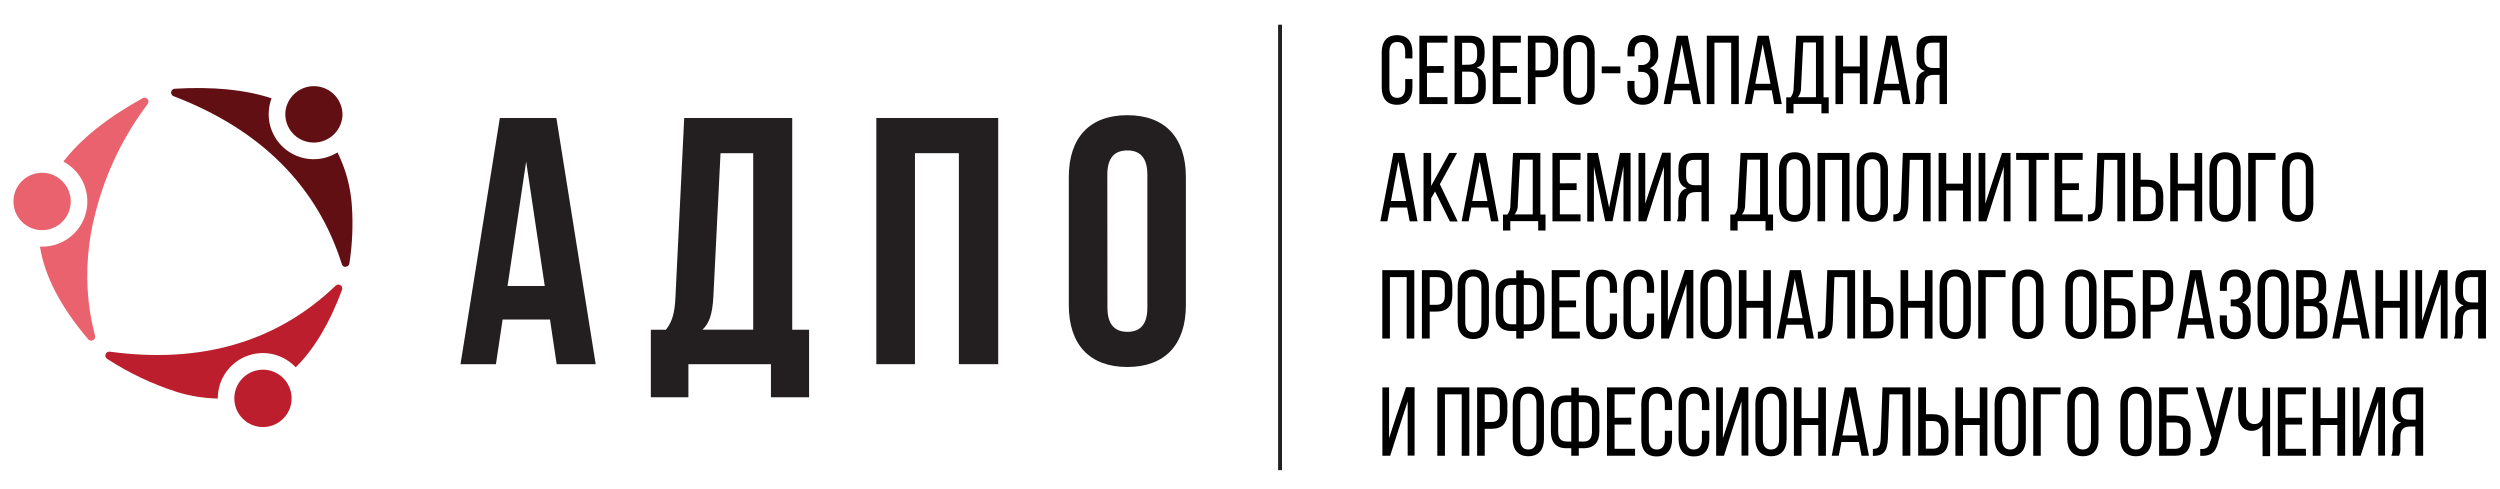
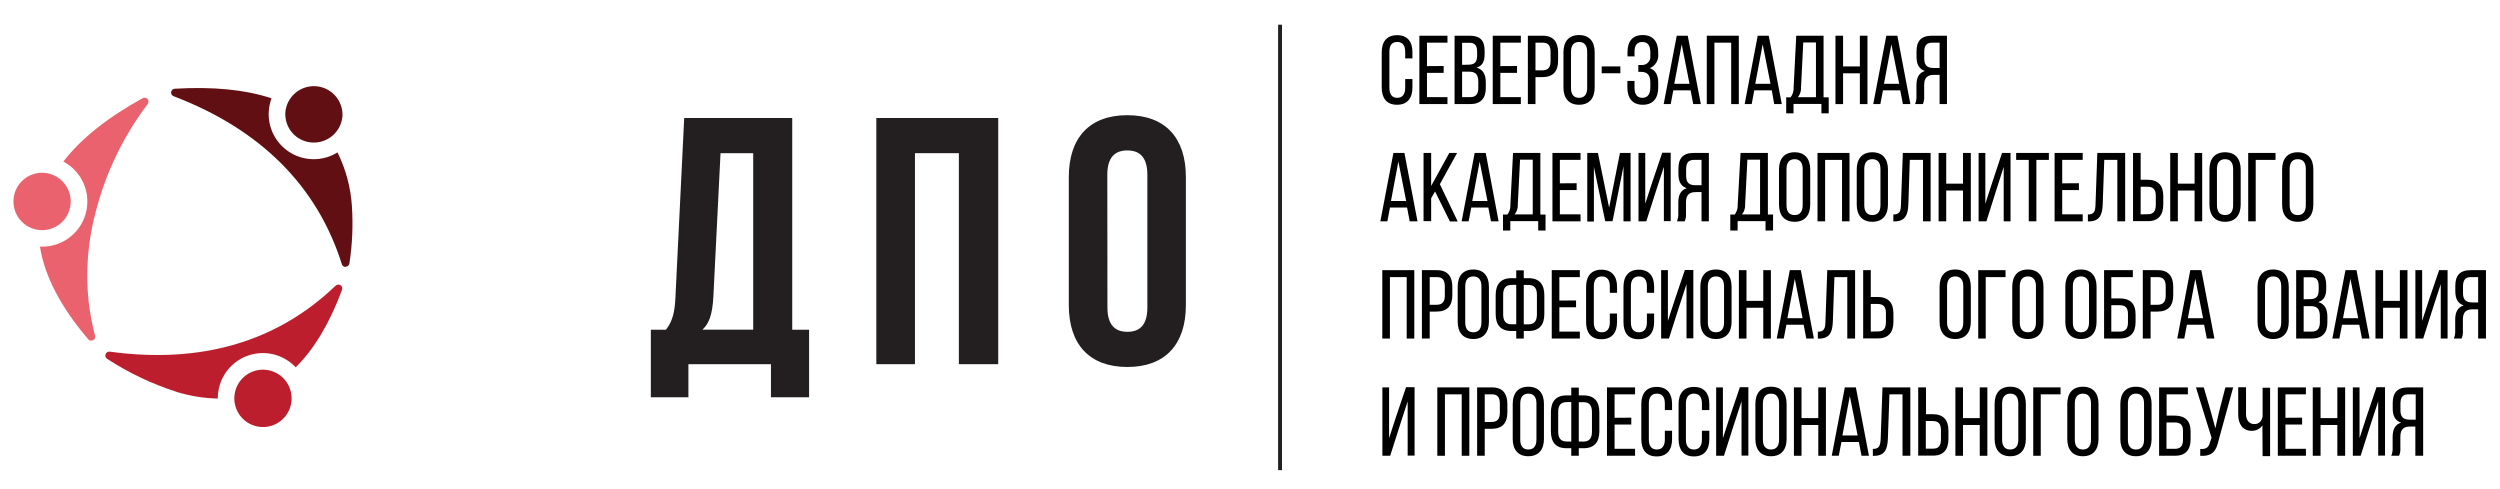
<svg xmlns="http://www.w3.org/2000/svg" width="404" height="79" viewBox="0 0 404 79" fill="none">
  <path fill-rule="evenodd" clip-rule="evenodd" d="M55.347 18.723C55.26 19.948 54.691 21.089 53.766 21.896C52.84 22.703 51.633 23.111 50.409 23.029C49.803 22.991 49.211 22.834 48.666 22.566C48.122 22.297 47.636 21.924 47.237 21.466C46.837 21.009 46.532 20.477 46.34 19.901C46.147 19.325 46.07 18.716 46.114 18.11C46.23 16.909 46.809 15.801 47.729 15.021C48.648 14.241 49.835 13.85 51.037 13.933C52.239 14.015 53.362 14.563 54.167 15.461C54.971 16.359 55.395 17.536 55.347 18.741V18.723Z" fill="#610F12" />
  <path d="M54.539 24.627C53.48 25.287 52.268 25.663 51.021 25.719C49.774 25.775 48.533 25.509 47.419 24.947C46.304 24.384 45.352 23.544 44.656 22.507C43.959 21.47 43.54 20.271 43.44 19.026C43.408 18.658 43.408 18.288 43.44 17.921C43.488 17.227 43.637 16.544 43.881 15.894C43.828 15.879 43.775 15.86 43.724 15.837C39.561 14.479 34.352 13.974 28.235 14.34C28.093 14.35 27.959 14.406 27.854 14.502C27.748 14.597 27.678 14.724 27.654 14.864C27.645 14.914 27.645 14.966 27.654 15.016C27.665 15.133 27.708 15.244 27.778 15.338C27.848 15.431 27.943 15.504 28.052 15.546C42.115 20.914 51.266 30.07 55.246 42.698C55.276 42.792 55.328 42.877 55.397 42.948C55.466 43.018 55.55 43.071 55.643 43.102C55.726 43.124 55.813 43.124 55.895 43.102C56.035 43.09 56.167 43.031 56.27 42.935C56.373 42.839 56.441 42.711 56.463 42.572C56.938 39.502 57.073 36.389 56.867 33.29C56.672 30.276 55.881 27.331 54.539 24.627Z" fill="#610F12" />
  <path fill-rule="evenodd" clip-rule="evenodd" d="M11.213 33.965C10.935 34.838 10.405 35.609 9.689 36.18C8.974 36.751 8.106 37.097 7.194 37.175C6.282 37.252 5.368 37.057 4.567 36.614C3.766 36.172 3.114 35.501 2.693 34.688C2.272 33.874 2.102 32.954 2.203 32.043C2.304 31.133 2.672 30.273 3.262 29.572C3.851 28.871 4.634 28.36 5.513 28.105C6.392 27.85 7.326 27.861 8.199 28.137C9.369 28.511 10.344 29.335 10.909 30.427C11.474 31.52 11.584 32.792 11.213 33.965Z" fill="#E9626D" />
  <path d="M23.845 16.007C23.751 15.895 23.621 15.82 23.477 15.793C23.333 15.767 23.185 15.791 23.057 15.862C17.322 19.028 13.05 22.444 10.242 26.11C11.708 26.888 12.866 28.144 13.523 29.669C14.18 31.195 14.298 32.899 13.857 34.501C13.416 36.103 12.442 37.506 11.097 38.478C9.752 39.451 8.115 39.935 6.458 39.851C7.19 44.574 9.8 49.606 14.259 54.828C14.345 54.922 14.454 54.992 14.575 55.031C14.729 55.069 14.892 55.051 15.035 54.98C15.165 54.914 15.268 54.805 15.326 54.671C15.385 54.538 15.396 54.388 15.357 54.248C14.878 52.431 14.532 50.583 14.322 48.716C13.8 43.793 14.205 38.815 15.514 34.041C17.139 27.8 19.979 21.942 23.87 16.803C23.958 16.688 24.003 16.546 23.999 16.401C23.994 16.256 23.94 16.117 23.845 16.007Z" fill="#E9626D" />
  <path fill-rule="evenodd" clip-rule="evenodd" d="M46.94 65.67C46.684 66.55 46.173 67.335 45.472 67.924C44.771 68.514 43.911 68.882 43.002 68.982C42.092 69.082 41.172 68.91 40.36 68.487C39.548 68.065 38.879 67.41 38.438 66.607C37.998 65.804 37.804 64.888 37.883 63.974C37.963 63.061 38.31 62.192 38.883 61.477C39.455 60.761 40.227 60.232 41.099 59.956C41.972 59.68 42.907 59.669 43.786 59.924C44.37 60.094 44.915 60.377 45.39 60.758C45.864 61.139 46.259 61.609 46.552 62.143C46.845 62.677 47.03 63.263 47.096 63.868C47.163 64.473 47.11 65.086 46.94 65.67Z" fill="#BC1E2D" />
  <path d="M55.031 46.095C54.911 46.013 54.766 45.976 54.622 45.988C54.477 46.001 54.341 46.063 54.237 46.165C44.777 55.239 32.517 58.838 17.74 56.83C17.596 56.81 17.45 56.841 17.326 56.917C17.201 56.992 17.107 57.109 17.059 57.247C17.027 57.338 17.017 57.435 17.028 57.531C17.038 57.626 17.071 57.718 17.122 57.799C17.174 57.88 17.243 57.948 17.324 57.998C20.834 60.278 24.633 62.079 28.619 63.353C30.752 64.003 32.962 64.357 35.191 64.407C35.189 63.694 35.289 62.983 35.487 62.298C35.848 61.065 36.528 59.95 37.458 59.064C38.389 58.179 39.536 57.555 40.784 57.257C42.032 56.958 43.337 56.995 44.566 57.363C45.796 57.732 46.906 58.419 47.785 59.356C50.77 56.409 53.268 52.231 55.277 46.821C55.322 46.69 55.321 46.548 55.277 46.417C55.233 46.285 55.146 46.172 55.031 46.095Z" fill="#BC1E2D" />
-   <path d="M96.264 58.85H89.957L88.879 51.633H81.223L80.144 58.85H74.418L80.775 19.069H89.913L96.264 58.85ZM82.017 46.221H88.034L85.026 26.104L82.017 46.221Z" fill="#231F20" />
  <path d="M124.586 64.193V58.851H111.248V64.193H105.175V53.281H107.615C108.694 51.917 109.034 50.44 109.148 48.11L110.567 19.064H128.024V53.281H130.748V64.193H124.586ZM115.278 47.99C115.108 51.002 114.54 52.309 113.518 53.275H121.717V24.753H116.438L115.278 47.99Z" fill="#231F20" />
  <path d="M147.858 58.85H141.614V19.069H161.31V58.85H154.953V24.752H147.858V58.85Z" fill="#231F20" />
  <path d="M172.718 28.617C172.718 22.252 176.067 18.615 182.178 18.615C188.289 18.615 191.638 22.252 191.638 28.617V49.303C191.638 55.668 188.289 59.305 182.178 59.305C176.067 59.305 172.718 55.668 172.718 49.303V28.617ZM178.962 49.701C178.962 52.542 180.223 53.622 182.197 53.622C184.171 53.622 185.413 52.542 185.413 49.701V28.232C185.413 25.39 184.152 24.31 182.178 24.31C180.204 24.31 178.943 25.39 178.943 28.232L178.962 49.701Z" fill="#231F20" />
  <path d="M207.171 3.991H206.541V75.975H207.171V3.991Z" fill="#231F20" />
  <path d="M228.248 8.436V9.434H227.081V8.373C227.081 7.382 226.69 6.782 225.788 6.782C224.887 6.782 224.527 7.382 224.527 8.373V14.214C224.527 15.212 224.937 15.812 225.788 15.812C226.64 15.812 227.081 15.212 227.081 14.214V12.78H228.248V14.151C228.248 15.824 227.46 16.929 225.757 16.929C224.054 16.929 223.285 15.824 223.285 14.151V8.468C223.285 6.769 224.073 5.683 225.776 5.683C227.479 5.683 228.248 6.769 228.248 8.436Z" fill="black" />
  <path d="M233.293 10.665V11.77H230.6V15.698H233.911V16.822H229.371V5.771H233.911V6.895H230.6V10.684L233.293 10.665Z" fill="black" />
  <path d="M237.519 5.771C239.24 5.771 239.915 6.592 239.915 8.215V8.739C239.915 9.907 239.587 10.634 238.622 10.93C239.694 11.233 240.104 12.086 240.104 13.298V14.233C240.104 15.887 239.303 16.822 237.582 16.822H235.059V5.771H237.519ZM237.222 10.457C238.2 10.457 238.704 10.141 238.704 8.992V8.36C238.704 7.388 238.37 6.914 237.487 6.914H236.276V10.476L237.222 10.457ZM237.582 15.698C238.484 15.698 238.893 15.224 238.893 14.201V13.223C238.893 11.96 238.402 11.581 237.348 11.581H236.276V15.698H237.582Z" fill="black" />
  <path d="M245.15 10.665V11.77H242.457V15.698H245.768V16.822H241.227V5.771H245.768V6.895H242.457V10.684L245.15 10.665Z" fill="black" />
  <path d="M249.312 5.771C251.046 5.771 251.79 6.801 251.79 8.468V9.794C251.79 11.549 250.971 12.465 249.217 12.465H248.133V16.822H246.903V5.771H249.312ZM249.217 11.366C250.132 11.366 250.573 10.937 250.573 9.882V8.405C250.573 7.394 250.214 6.895 249.312 6.895H248.133V11.366H249.217Z" fill="black" />
  <path d="M252.654 8.436C252.654 6.75 253.493 5.664 255.177 5.664C256.861 5.664 257.7 6.75 257.7 8.436V14.151C257.7 15.824 256.861 16.929 255.177 16.929C253.493 16.929 252.654 15.824 252.654 14.151V8.436ZM253.871 14.214C253.871 15.224 254.294 15.811 255.177 15.811C256.06 15.811 256.489 15.224 256.489 14.214V8.373C256.489 7.382 256.079 6.782 255.177 6.782C254.275 6.782 253.871 7.382 253.871 8.373V14.214Z" fill="black" />
  <path d="M258.835 10.734H261.85V11.839H258.835V10.734Z" fill="black" />
  <path d="M267.967 8.436V8.72C268.02 9.198 267.916 9.68 267.671 10.093C267.427 10.507 267.055 10.829 266.611 11.012C267.538 11.328 267.967 12.181 267.967 13.286V14.151C267.967 15.824 267.179 16.929 265.476 16.929C263.773 16.929 262.985 15.824 262.985 14.151V13.077H264.139V14.214C264.139 15.211 264.549 15.811 265.4 15.811C266.252 15.811 266.693 15.224 266.693 14.119V13.26C266.693 12.187 266.201 11.619 265.274 11.619H264.751V10.507H265.337C265.531 10.513 265.723 10.476 265.901 10.399C266.078 10.323 266.237 10.209 266.366 10.064C266.495 9.92 266.591 9.749 266.648 9.564C266.704 9.379 266.72 9.184 266.693 8.992V8.487C266.693 7.35 266.296 6.782 265.4 6.782C264.505 6.782 264.139 7.382 264.139 8.373V9.118H263.004V8.423C263.004 6.738 263.773 5.664 265.463 5.664C267.154 5.664 267.967 6.769 267.967 8.436Z" fill="black" />
  <path d="M270.408 14.593L269.985 16.822H268.85L270.963 5.771H272.741L274.854 16.822H273.624L273.202 14.593H270.408ZM270.565 13.538H273.025L271.764 7.161L270.565 13.538Z" fill="black" />
  <path d="M277.048 6.895V16.822H275.818V5.771H280.99V16.822H279.76V6.895H277.048Z" fill="black" />
  <path d="M283.494 14.593L283.071 16.822H281.936L284.049 5.771H285.827L287.94 16.822H286.71L286.319 14.593H283.494ZM283.651 13.538H286.111L284.85 7.161L283.651 13.538Z" fill="black" />
  <path d="M294.341 18.312V16.797H289.832V18.312H288.652V15.729H289.359C289.713 15.27 289.887 14.698 289.851 14.119L290.273 5.771H294.688V15.729H295.52V18.312H294.341ZM291.049 14.081C291.086 14.666 290.907 15.244 290.544 15.704H293.458V6.864H291.408L291.049 14.081Z" fill="black" />
  <path d="M297.841 11.846V16.822H296.611V5.771H297.841V10.735H300.553V5.771H301.783V16.822H300.553V11.846H297.841Z" fill="black" />
  <path d="M304.293 14.593L303.864 16.822H302.716L304.829 5.771H306.614L308.72 16.822H307.509L307.08 14.593H304.293ZM304.451 13.538H306.91L305.649 7.161L304.451 13.538Z" fill="black" />
  <path d="M312.554 12.099C311.526 12.099 310.946 12.496 310.946 13.74V15.477C310.986 15.935 310.915 16.397 310.738 16.822H309.477C309.65 16.402 309.726 15.949 309.697 15.496V13.772C309.697 12.591 310.076 11.77 311.066 11.467C310.139 11.17 309.71 10.413 309.71 9.194V8.297C309.71 6.656 310.435 5.771 312.169 5.771H314.629V16.822H313.437V12.099H312.554ZM312.22 6.895C311.305 6.895 310.959 7.413 310.959 8.405V9.472C310.959 10.671 311.539 10.987 312.504 10.987H313.437V6.895H312.22Z" fill="black" />
  <path d="M224.622 33.536L224.199 35.765H223.064L225.177 24.715H226.955L229.068 35.765H227.807L227.384 33.536H224.622ZM224.779 32.482H227.239L225.978 26.104L224.779 32.482Z" fill="black" />
  <path d="M231.906 30.941L231.275 32.027V35.74H230.045V24.715H231.275V30.05L234.208 24.715H235.469L232.682 29.766L235.564 35.784H234.302L231.906 30.941Z" fill="black" />
  <path d="M237.758 33.536L237.33 35.765H236.201L238.307 24.715H240.092L242.173 35.765H240.943L240.514 33.536H237.758ZM237.916 32.482H240.376L239.114 26.104L237.916 32.482Z" fill="black" />
  <path d="M248.574 37.255V35.74H244.065V37.255H242.886V34.673H243.592C243.944 34.213 244.117 33.641 244.078 33.062L244.507 24.715H248.921V34.673H249.76V37.255H248.574ZM245.276 33.025C245.317 33.61 245.137 34.189 244.771 34.648H247.691V25.807H245.642L245.276 33.025Z" fill="black" />
  <path d="M254.786 29.608V30.714H252.074V34.641H255.417V35.765H250.876V24.715H255.417V25.839H252.074V29.628L254.786 29.608Z" fill="black" />
  <path d="M260.588 35.746H259.402L257.574 26.956V35.797H256.501V24.715H258.223L260.033 33.555L261.786 24.715H263.502V35.765H262.354V26.874L260.588 35.746Z" fill="black" />
  <path d="M267.683 30.631L266.044 35.765H264.782V24.715H265.873V32.923L267.008 29.432L268.617 24.683H269.985V35.733H268.882V26.969L267.683 30.631Z" fill="black" />
  <path d="M274.065 31.042C273.044 31.042 272.457 31.44 272.457 32.684V34.42C272.495 34.878 272.426 35.339 272.255 35.765H270.994C271.168 35.346 271.243 34.892 271.215 34.439V32.715C271.215 31.534 271.593 30.714 272.59 30.41C271.656 30.114 271.234 29.356 271.234 28.137V27.241C271.234 25.599 271.959 24.715 273.693 24.715H276.153V35.765H274.967V31.042H274.065ZM273.737 25.839C272.823 25.839 272.476 26.357 272.476 27.348V28.415C272.476 29.615 273.063 29.931 274.021 29.931H274.967V25.839H273.737Z" fill="black" />
  <path d="M285.31 37.255V35.74H280.801V37.255H279.615V34.673H280.328C280.68 34.213 280.853 33.641 280.813 33.062L281.274 24.715H285.689V34.673H286.527V37.255H285.31ZM282.012 33.025C282.052 33.61 281.872 34.189 281.507 34.648H284.427V25.807H282.378L282.012 33.025Z" fill="black" />
  <path d="M287.486 27.38C287.486 25.694 288.318 24.607 290.008 24.607C291.699 24.607 292.531 25.694 292.531 27.38V33.062C292.531 34.736 291.699 35.841 290.008 35.841C288.318 35.841 287.486 34.736 287.486 33.062V27.38ZM288.697 33.157C288.697 34.167 289.126 34.755 290.008 34.755C290.891 34.755 291.314 34.167 291.314 33.157V27.316C291.314 26.325 290.904 25.725 290.008 25.725C289.113 25.725 288.697 26.325 288.697 27.316V33.157Z" fill="black" />
  <path d="M294.94 25.839V35.765H293.71V24.715H298.882V35.765H297.671V25.839H294.94Z" fill="black" />
  <path d="M300.048 27.38C300.048 25.694 300.887 24.607 302.571 24.607C304.255 24.607 305.094 25.694 305.094 27.38V33.062C305.094 34.736 304.255 35.841 302.571 35.841C300.887 35.841 300.048 34.736 300.048 33.062V27.38ZM301.266 33.157C301.266 34.167 301.688 34.755 302.571 34.755C303.454 34.755 303.883 34.167 303.883 33.157V27.316C303.883 26.325 303.473 25.725 302.571 25.725C301.669 25.725 301.266 26.325 301.266 27.316V33.157Z" fill="black" />
  <path d="M308.626 25.839L308.392 33.018C308.329 34.767 307.856 35.765 306.172 35.778H305.964V34.66C306.992 34.66 307.163 34.136 307.194 33.081L307.497 24.715H311.987V35.765H310.757V25.839H308.626Z" fill="black" />
  <path d="M314.51 30.789V35.765H313.28V24.715H314.51V29.678H317.221V24.715H318.483V35.765H317.221V30.789H314.51Z" fill="black" />
  <path d="M322.626 30.631L321.005 35.765H319.744V24.715H320.829V32.924L321.964 29.432L323.528 24.715H324.903V35.765H323.799V26.969L322.626 30.631Z" fill="black" />
  <path d="M327.848 35.765V25.839H325.811V24.715H331.096V25.839H329.078V35.765H327.848Z" fill="black" />
  <path d="M335.952 29.608V30.714H333.253V34.641H336.564V35.765H332.023V24.715H336.564V25.839H333.253V29.628L335.952 29.608Z" fill="black" />
  <path d="M340.051 25.839L339.799 33.018C339.736 34.767 339.263 35.765 337.573 35.778H337.402V34.66C338.424 34.66 338.601 34.136 338.632 33.081L338.929 24.715H343.425V35.765H342.164V25.839H340.051Z" fill="black" />
  <path d="M347.02 29.047C348.767 29.047 349.587 29.962 349.587 31.711V33.037C349.587 34.711 348.83 35.74 347.115 35.74H344.699V24.715H345.929V29.047H347.02ZM347.115 34.616C348.01 34.616 348.376 34.111 348.376 33.1V31.661C348.376 30.587 347.934 30.177 347.02 30.177H345.929V34.641L347.115 34.616Z" fill="black" />
  <path d="M351.939 30.789V35.765H350.709V24.715H351.939V29.678H354.645V24.715H355.875V35.765H354.645V30.789H351.939Z" fill="black" />
  <path d="M357.047 27.38C357.047 25.694 357.88 24.607 359.57 24.607C361.26 24.607 362.093 25.694 362.093 27.38V33.062C362.093 34.736 361.254 35.841 359.57 35.841C357.886 35.841 357.047 34.736 357.047 33.062V27.38ZM358.258 33.157C358.258 34.167 358.687 34.755 359.57 34.755C360.453 34.755 360.875 34.167 360.875 33.157V27.316C360.875 26.325 360.466 25.725 359.57 25.725C358.674 25.725 358.258 26.325 358.258 27.316V33.157Z" fill="black" />
  <path d="M364.521 25.839V35.765H363.31V24.715H367.725V25.839H364.521Z" fill="black" />
  <path d="M368.791 27.38C368.791 25.694 369.629 24.607 371.313 24.607C372.997 24.607 373.836 25.694 373.836 27.38V33.062C373.836 34.736 373.003 35.841 371.313 35.841C369.623 35.841 368.791 34.736 368.791 33.062V27.38ZM370.008 33.157C370.008 34.167 370.43 34.755 371.313 34.755C372.196 34.755 372.619 34.167 372.619 33.157V27.316C372.619 26.325 372.209 25.725 371.313 25.725C370.418 25.725 370.008 26.325 370.008 27.316V33.157Z" fill="black" />
  <path d="M224.609 44.782V54.709H223.379V43.658H228.551V54.709H227.321V44.782H224.609Z" fill="black" />
  <path d="M232.221 43.658C233.955 43.658 234.699 44.688 234.699 46.355V47.681C234.699 49.436 233.88 50.352 232.126 50.352H231.042V54.709H229.78V43.658H232.221ZM232.126 49.253C233.041 49.253 233.482 48.823 233.482 47.769V46.291C233.482 45.281 233.123 44.782 232.221 44.782H231.042V49.253H232.126Z" fill="black" />
  <path d="M235.563 46.323C235.563 44.637 236.402 43.551 238.086 43.551C239.77 43.551 240.609 44.637 240.609 46.323V52.006C240.609 53.679 239.77 54.784 238.086 54.784C236.402 54.784 235.563 53.679 235.563 52.006V46.323ZM236.781 52.1C236.781 53.111 237.203 53.698 238.086 53.698C238.969 53.698 239.398 53.111 239.398 52.1V46.26C239.398 45.268 238.988 44.668 238.086 44.668C237.184 44.668 236.781 45.3 236.781 46.26V52.1Z" fill="black" />
  <path d="M247.01 44.952C248.776 44.952 249.565 45.963 249.565 47.712V50.73C249.565 52.479 248.776 53.489 247.01 53.489H246.241V54.708H245.024V53.489H244.254C242.489 53.489 241.7 52.479 241.7 50.73V47.712C241.7 45.963 242.489 44.952 244.254 44.952H245.024V43.69H246.241V44.952H247.01ZM244.254 46.038C243.321 46.038 242.911 46.575 242.911 47.636V50.793C242.911 51.854 243.321 52.403 244.254 52.403H245.024V46.038H244.254ZM247.01 52.41C247.944 52.41 248.366 51.86 248.366 50.8V47.642C248.366 46.581 247.956 46.045 247.01 46.045H246.241V52.41H247.01Z" fill="black" />
  <path d="M254.692 48.552V49.657H251.992V53.584H255.303V54.709H250.763V43.658H255.303V44.782H251.992V48.571L254.692 48.552Z" fill="black" />
  <path d="M261.314 46.323V47.321H260.147V46.26C260.147 45.269 259.75 44.669 258.854 44.669C257.959 44.669 257.561 45.3 257.561 46.26V52.101C257.561 53.098 257.971 53.698 258.854 53.698C259.737 53.698 260.147 53.067 260.147 52.101V50.667H261.314V52.038C261.314 53.711 260.525 54.816 258.791 54.816C257.057 54.816 256.312 53.711 256.312 52.038V46.355C256.312 44.688 257.101 43.583 258.791 43.583C260.481 43.583 261.314 44.656 261.314 46.323Z" fill="black" />
  <path d="M267.305 46.323V47.321H266.138V46.26C266.138 45.269 265.741 44.669 264.845 44.669C263.95 44.669 263.552 45.3 263.552 46.26V52.101C263.552 53.098 263.962 53.698 264.845 53.698C265.728 53.698 266.138 53.067 266.138 52.101V50.667H267.305V52.038C267.305 53.711 266.516 54.816 264.782 54.816C263.048 54.816 262.354 53.711 262.354 52.038V46.355C262.354 44.688 263.142 43.583 264.832 43.583C266.523 43.583 267.305 44.656 267.305 46.323Z" fill="black" />
  <path d="M271.341 49.575L269.701 54.708H268.44V43.658H269.531V51.867L270.666 48.375L272.274 43.627H273.643V54.677H272.539V45.912L271.341 49.575Z" fill="black" />
  <path d="M274.778 46.323C274.778 44.637 275.61 43.551 277.3 43.551C278.991 43.551 279.823 44.637 279.823 46.323V52.006C279.823 53.679 278.991 54.784 277.3 54.784C275.61 54.784 274.778 53.679 274.778 52.006V46.323ZM275.989 52.1C275.989 53.111 276.418 53.698 277.3 53.698C278.183 53.698 278.606 53.111 278.606 52.1V46.26C278.606 45.268 278.196 44.668 277.3 44.668C276.405 44.668 275.989 45.3 275.989 46.26V52.1Z" fill="black" />
  <path d="M282.233 49.733V54.709H281.003V43.658H282.233V48.621H284.945V43.658H286.174V54.709H284.945V49.733H282.233Z" fill="black" />
  <path d="M288.684 52.48L288.255 54.709H287.12L289.233 43.658H291.018L293.124 54.709H291.901L291.472 52.48H288.684ZM288.842 51.425H291.301L290.04 45.047L288.842 51.425Z" fill="black" />
  <path d="M296.441 44.782L296.189 51.962C296.126 53.711 295.653 54.709 293.963 54.721H293.761V53.603C294.782 53.603 294.959 53.079 294.991 52.025L295.287 43.658H299.784V54.709H298.522V44.782H296.441Z" fill="black" />
  <path d="M303.41 47.99C305.157 47.99 305.977 48.906 305.977 50.655V51.981C305.977 53.654 305.22 54.683 303.505 54.683H301.089V43.658H302.319V47.99H303.41ZM303.505 53.559C304.4 53.559 304.766 53.054 304.766 52.044V50.604C304.766 49.531 304.318 49.12 303.41 49.12H302.319V53.584L303.505 53.559Z" fill="black" />
-   <path d="M308.329 49.733V54.709H307.131V43.658H308.361V48.621H311.072V43.658H312.296V54.709H311.041V49.733H308.329Z" fill="black" />
  <path d="M313.438 46.323C313.438 44.637 314.27 43.551 315.96 43.551C317.65 43.551 318.483 44.637 318.483 46.323V52.006C318.483 53.679 317.644 54.784 315.96 54.784C314.276 54.784 313.438 53.679 313.438 52.006V46.323ZM314.648 52.1C314.648 53.111 315.077 53.698 315.96 53.698C316.843 53.698 317.266 53.111 317.266 52.1V46.26C317.266 45.268 316.856 44.668 315.96 44.668C315.065 44.668 314.648 45.3 314.648 46.26V52.1Z" fill="black" />
  <path d="M320.892 44.782V54.709H319.681V43.658H324.096V44.782H320.892Z" fill="black" />
  <path d="M325.18 46.323C325.18 44.637 326.019 43.551 327.703 43.551C329.387 43.551 330.225 44.637 330.225 46.323V52.006C330.225 53.679 329.393 54.784 327.703 54.784C326.013 54.784 325.18 53.679 325.18 52.006V46.323ZM326.397 52.1C326.397 53.111 326.82 53.698 327.703 53.698C328.586 53.698 329.008 53.111 329.008 52.1V46.26C329.008 45.268 328.598 44.668 327.703 44.668C326.807 44.668 326.397 45.3 326.397 46.26V52.1Z" fill="black" />
  <path d="M333.757 46.323C333.757 44.637 334.596 43.551 336.28 43.551C337.964 43.551 338.803 44.637 338.803 46.323V52.006C338.803 53.679 337.97 54.784 336.28 54.784C334.59 54.784 333.757 53.679 333.757 52.006V46.323ZM334.975 52.1C334.975 53.111 335.397 53.698 336.28 53.698C337.163 53.698 337.585 53.111 337.585 52.1V46.26C337.585 45.268 337.175 44.668 336.28 44.668C335.384 44.668 334.975 45.3 334.975 46.26V52.1Z" fill="black" />
  <path d="M342.504 48.217C344.226 48.217 345.109 49.038 345.109 50.806V52.025C345.109 53.742 344.302 54.709 342.586 54.709H340.02V43.658H344.667V44.782H341.186V48.217H342.504ZM342.567 53.584C343.469 53.584 343.879 53.13 343.879 52.101V50.73C343.879 49.657 343.406 49.322 342.504 49.322H341.186V53.584H342.567Z" fill="black" />
  <path d="M348.717 43.658C350.451 43.658 351.195 44.688 351.195 46.355V47.681C351.195 49.436 350.375 50.352 348.622 50.352H347.537V54.709H346.276V43.658H348.717ZM348.622 49.253C349.536 49.253 349.978 48.823 349.978 47.769V46.291C349.978 45.281 349.618 44.782 348.717 44.782H347.537V49.253H348.622Z" fill="black" />
  <path d="M353.402 52.48L352.98 54.709H351.845L353.951 43.658H355.736L357.849 54.709H356.619L356.19 52.48H353.402ZM353.56 51.425H356.02L354.758 45.047L353.56 51.425Z" fill="black" />
-   <path d="M363.713 46.323V46.607C363.766 47.085 363.662 47.566 363.418 47.98C363.173 48.393 362.801 48.716 362.358 48.899C363.285 49.215 363.713 50.067 363.713 51.172V52.037C363.713 53.711 362.925 54.816 361.191 54.816C359.457 54.816 358.712 53.711 358.712 52.037V50.964H359.867V52.1C359.867 53.098 360.276 53.698 361.159 53.698C362.042 53.698 362.421 53.111 362.421 52.006V51.147C362.421 50.074 361.929 49.505 361.002 49.505H360.478V48.394H361.065C361.258 48.4 361.45 48.363 361.628 48.286C361.806 48.21 361.965 48.095 362.094 47.951C362.223 47.807 362.319 47.636 362.375 47.451C362.432 47.266 362.447 47.07 362.421 46.879V46.373C362.421 45.237 362.023 44.668 361.159 44.668C360.295 44.668 359.867 45.3 359.867 46.26V47.005H358.731V46.31C358.731 44.624 359.501 43.551 361.191 43.551C362.881 43.551 363.713 44.656 363.713 46.323Z" fill="black" />
  <path d="M364.817 46.323C364.817 44.637 365.65 43.551 367.34 43.551C369.03 43.551 369.863 44.637 369.863 46.323V52.006C369.863 53.679 369.03 54.784 367.34 54.784C365.65 54.784 364.817 53.679 364.817 52.006V46.323ZM366.028 52.1C366.028 53.111 366.457 53.698 367.34 53.698C368.223 53.698 368.645 53.111 368.645 52.1V46.26C368.645 45.268 368.236 44.668 367.34 44.668C366.444 44.668 366.028 45.3 366.028 46.26V52.1Z" fill="black" />
  <path d="M373.52 43.658C375.236 43.658 375.917 44.479 375.917 46.102V46.626C375.917 47.794 375.582 48.52 374.624 48.817C375.696 49.12 376.106 49.973 376.106 51.185V52.12C376.106 53.774 375.299 54.709 373.583 54.709H371.061V43.658H373.52ZM373.217 48.343C374.195 48.343 374.699 48.028 374.699 46.879V46.247C374.699 45.275 374.371 44.801 373.489 44.801H372.271V48.362L373.217 48.343ZM373.583 53.584C374.479 53.584 374.889 53.111 374.889 52.088V51.109C374.889 49.846 374.403 49.468 373.344 49.468H372.271V53.584H373.583Z" fill="black" />
  <path d="M378.471 52.48L378.042 54.709H376.907L379.026 43.658H380.811L382.923 54.709H381.693L381.265 52.48H378.471ZM378.628 51.425H381.088L379.827 45.047L378.628 51.425Z" fill="black" />
  <path d="M385.106 49.733V54.709H383.876V43.658H385.106V48.621H387.818V43.658H389.047V54.709H387.818V49.733H385.106Z" fill="black" />
  <path d="M393.228 49.575L391.588 54.709H390.327V43.658H391.418V51.867L392.553 48.375L394.162 43.658H395.53V54.709H394.426V45.913L393.228 49.575Z" fill="black" />
  <path d="M399.611 49.985C398.589 49.985 398.003 50.383 398.003 51.627V53.364C398.041 53.821 397.972 54.282 397.801 54.709H396.54C396.713 54.289 396.789 53.836 396.76 53.382V51.659C396.76 50.478 397.139 49.657 398.135 49.354C397.202 49.057 396.779 48.299 396.779 47.081V46.184C396.779 44.542 397.504 43.658 399.239 43.658H401.73V54.709H400.469V49.985H399.611ZM399.283 44.782C398.368 44.782 398.022 45.3 398.022 46.291V47.358C398.022 48.558 398.608 48.874 399.567 48.874H400.469V44.782H399.283Z" fill="black" />
  <path d="M226.293 68.518L224.653 73.652H223.392V62.601H224.476V70.81L225.612 67.318L227.22 62.57H228.595V73.62H227.478V64.856L226.293 68.518Z" fill="black" />
  <path d="M233.501 63.725V73.652H232.271V62.602H237.443V73.652H236.213V63.725H233.501Z" fill="black" />
  <path d="M241.113 62.602C242.848 62.602 243.592 63.631 243.592 65.298V66.624C243.592 68.379 242.772 69.295 241.019 69.295H239.934V73.652H238.704V62.602H241.113ZM241.019 68.19C241.933 68.19 242.375 67.76 242.375 66.706V65.235C242.375 64.224 242.015 63.725 241.113 63.725H239.934V68.196L241.019 68.19Z" fill="black" />
  <path d="M244.456 65.266C244.456 63.58 245.295 62.494 246.979 62.494C248.663 62.494 249.501 63.58 249.501 65.266V70.949C249.501 72.623 248.663 73.728 246.979 73.728C245.295 73.728 244.456 72.623 244.456 70.949V65.266ZM245.673 71.044C245.673 72.054 246.096 72.641 246.979 72.641C247.862 72.641 248.29 72.054 248.29 71.044V65.203C248.29 64.212 247.881 63.612 246.979 63.612C246.077 63.612 245.673 64.243 245.673 65.203V71.044Z" fill="black" />
  <path d="M255.903 63.896C257.668 63.896 258.457 64.906 258.457 66.655V69.673C258.457 71.422 257.668 72.433 255.903 72.433H255.133V73.651H253.916V72.433H253.147C251.381 72.433 250.624 71.422 250.624 69.673V66.655C250.624 64.906 251.412 63.896 253.147 63.896H253.916V62.633H255.133V63.896H255.903ZM253.147 64.982C252.213 64.982 251.803 65.519 251.803 66.579V69.737C251.803 70.797 252.213 71.347 253.147 71.347H253.916V64.969L253.147 64.982ZM255.903 71.359C256.836 71.359 257.259 70.81 257.259 69.749V66.592C257.259 65.531 256.849 64.994 255.903 64.994H255.133V71.353L255.903 71.359Z" fill="black" />
  <path d="M263.616 67.495V68.6H260.916V72.528H264.227V73.652H259.687V62.602H264.227V63.725H260.916V67.514L263.616 67.495Z" fill="black" />
  <path d="M270.206 65.266V66.263H269.039V65.203C269.039 64.211 268.642 63.611 267.746 63.611C266.851 63.611 266.453 64.243 266.453 65.203V71.044C266.453 72.041 266.863 72.641 267.746 72.641C268.629 72.641 269.039 72.01 269.039 71.044V69.61H270.206V70.98C270.206 72.654 269.418 73.759 267.715 73.759C266.012 73.759 265.236 72.654 265.236 70.98V65.297C265.236 63.63 266.025 62.525 267.715 62.525C269.405 62.525 270.206 63.599 270.206 65.266Z" fill="black" />
  <path d="M276.228 65.266V66.263H275.03V65.203C275.03 64.211 274.633 63.611 273.737 63.611C272.842 63.611 272.444 64.243 272.444 65.203V71.044C272.444 72.041 272.854 72.641 273.737 72.641C274.62 72.641 275.03 72.01 275.03 71.044V69.61H276.228V70.98C276.228 72.654 275.44 73.759 273.737 73.759C272.034 73.759 271.259 72.654 271.259 70.98V65.297C271.259 63.63 272.047 62.525 273.737 62.525C275.427 62.525 276.228 63.599 276.228 65.266Z" fill="black" />
  <path d="M280.233 68.518L278.593 73.652H277.332V62.601H278.423V70.81L279.558 67.318L281.166 62.57H282.535V73.62H281.431V64.856L280.233 68.518Z" fill="black" />
  <path d="M283.67 65.266C283.67 63.58 284.503 62.494 286.193 62.494C287.883 62.494 288.716 63.58 288.716 65.266V70.949C288.716 72.623 287.883 73.728 286.193 73.728C284.503 73.728 283.67 72.623 283.67 70.949V65.266ZM284.881 71.044C284.881 72.054 285.31 72.641 286.193 72.641C287.076 72.641 287.499 72.054 287.499 71.044V65.203C287.499 64.212 287.089 63.612 286.193 63.612C285.298 63.612 284.881 64.243 284.881 65.203V71.044Z" fill="black" />
  <path d="M291.125 68.676V73.652H289.895V62.602H291.125V67.565H293.837V62.602H295.066V73.652H293.837V68.676H291.125Z" fill="black" />
  <path d="M297.576 71.423L297.147 73.652H296.012L298.125 62.602H299.91L302.022 73.652H300.824L300.395 71.423H297.576ZM297.734 70.368H300.193L298.932 63.991L297.734 70.368Z" fill="black" />
  <path d="M305.334 63.725L305.081 70.905C305.018 72.654 304.545 73.652 302.855 73.665H302.653V72.547C303.675 72.547 303.852 72.023 303.915 70.968L304.211 62.602H308.708V73.652H307.446V63.725H305.334Z" fill="black" />
  <path d="M312.302 66.933C314.049 66.933 314.869 67.849 314.869 69.598V70.924C314.869 72.597 314.112 73.627 312.397 73.627H309.981V62.602H311.243V66.933H312.302ZM312.397 72.503C313.292 72.503 313.658 71.998 313.658 70.987V69.522C313.658 68.449 313.217 68.038 312.302 68.038H311.211V72.503H312.397Z" fill="black" />
  <path d="M317.221 68.676V73.652H315.992V62.602H317.221V67.565H319.927V62.602H321.157V73.652H319.927V68.676H317.221Z" fill="black" />
  <path d="M322.33 65.266C322.33 63.58 323.162 62.494 324.852 62.494C326.542 62.494 327.375 63.58 327.375 65.266V70.949C327.375 72.623 326.536 73.728 324.852 73.728C323.168 73.728 322.33 72.623 322.33 70.949V65.266ZM323.54 71.044C323.54 72.054 323.969 72.641 324.852 72.641C325.735 72.641 326.158 72.054 326.158 71.044V65.203C326.158 64.212 325.748 63.612 324.852 63.612C323.957 63.612 323.54 64.243 323.54 65.203V71.044Z" fill="black" />
  <path d="M329.784 63.725V73.652H328.573V62.602H332.988V63.725H329.784Z" fill="black" />
  <path d="M334.073 65.266C334.073 63.58 334.912 62.494 336.595 62.494C338.279 62.494 339.118 63.58 339.118 65.266V70.949C339.118 72.623 338.286 73.728 336.595 73.728C334.905 73.728 334.073 72.623 334.073 70.949V65.266ZM335.29 71.044C335.29 72.054 335.712 72.641 336.595 72.641C337.478 72.641 337.901 72.054 337.901 71.044V65.203C337.901 64.212 337.491 63.612 336.595 63.612C335.7 63.612 335.29 64.243 335.29 65.203V71.044Z" fill="black" />
  <path d="M342.649 65.266C342.649 63.58 343.488 62.494 345.172 62.494C346.856 62.494 347.695 63.58 347.695 65.266V70.949C347.695 72.623 346.862 73.728 345.172 73.728C343.482 73.728 342.649 72.623 342.649 70.949V65.266ZM343.867 71.044C343.867 72.054 344.289 72.641 345.172 72.641C346.055 72.641 346.477 72.054 346.477 71.044V65.203C346.477 64.212 346.068 63.612 345.172 63.612C344.276 63.612 343.867 64.243 343.867 65.203V71.044Z" fill="black" />
  <path d="M351.397 67.161C353.119 67.161 354.002 67.981 354.002 69.749V70.968C354.002 72.686 353.194 73.652 351.479 73.652H348.912V62.602H353.56V63.725H350.123V67.161H351.397ZM351.46 72.528C352.362 72.528 352.772 72.073 352.772 71.044V69.674C352.772 68.6 352.299 68.266 351.397 68.266H350.104V72.528H351.46Z" fill="black" />
  <path d="M358.51 71.221C358.132 72.875 357.564 73.747 355.559 73.665V72.559C356.505 72.61 356.934 72.307 357.136 71.473L357.388 70.747L354.865 62.602H356.127L357.243 66.434L358 69.213L358.63 66.434L359.62 62.602H360.882L358.51 71.221Z" fill="black" />
  <path d="M365.605 68.758C365.409 69.03 365.149 69.25 364.85 69.401C364.55 69.551 364.219 69.627 363.884 69.623C362.402 69.623 361.695 68.487 361.695 67.003V62.583H362.957V66.933C362.957 67.868 363.442 68.531 364.313 68.531C365.05 68.531 365.511 68.07 365.637 67.268V62.658H366.848V73.709H365.637L365.605 68.758Z" fill="black" />
  <path d="M372.019 67.495V68.6H369.326V72.528H372.637V73.652H368.097V62.602H372.637V63.725H369.326V67.514L372.019 67.495Z" fill="black" />
  <path d="M375.002 68.676V73.652H373.741V62.602H375.002V67.565H377.714V62.602H378.975V73.652H377.714V68.676H375.002Z" fill="black" />
  <path d="M383.119 68.518L381.479 73.652H380.218V62.601H381.302V70.81L382.438 67.318L384.046 62.57H385.421V73.62H384.317V64.856L383.119 68.518Z" fill="black" />
  <path d="M389.507 68.929C388.479 68.929 387.899 69.326 387.899 70.57V72.307C387.939 72.765 387.868 73.227 387.691 73.652H386.43C386.603 73.232 386.679 72.779 386.65 72.326V70.602C386.65 69.421 387.029 68.6 388.019 68.297C387.092 68 386.663 67.243 386.663 66.024V65.127C386.663 63.486 387.388 62.602 389.123 62.602H391.582V73.652H390.321V68.929H389.507ZM389.173 63.725C388.259 63.725 387.912 64.243 387.912 65.235V66.302C387.912 67.502 388.492 67.817 389.457 67.817H390.378V63.732L389.173 63.725Z" fill="black" />
</svg>